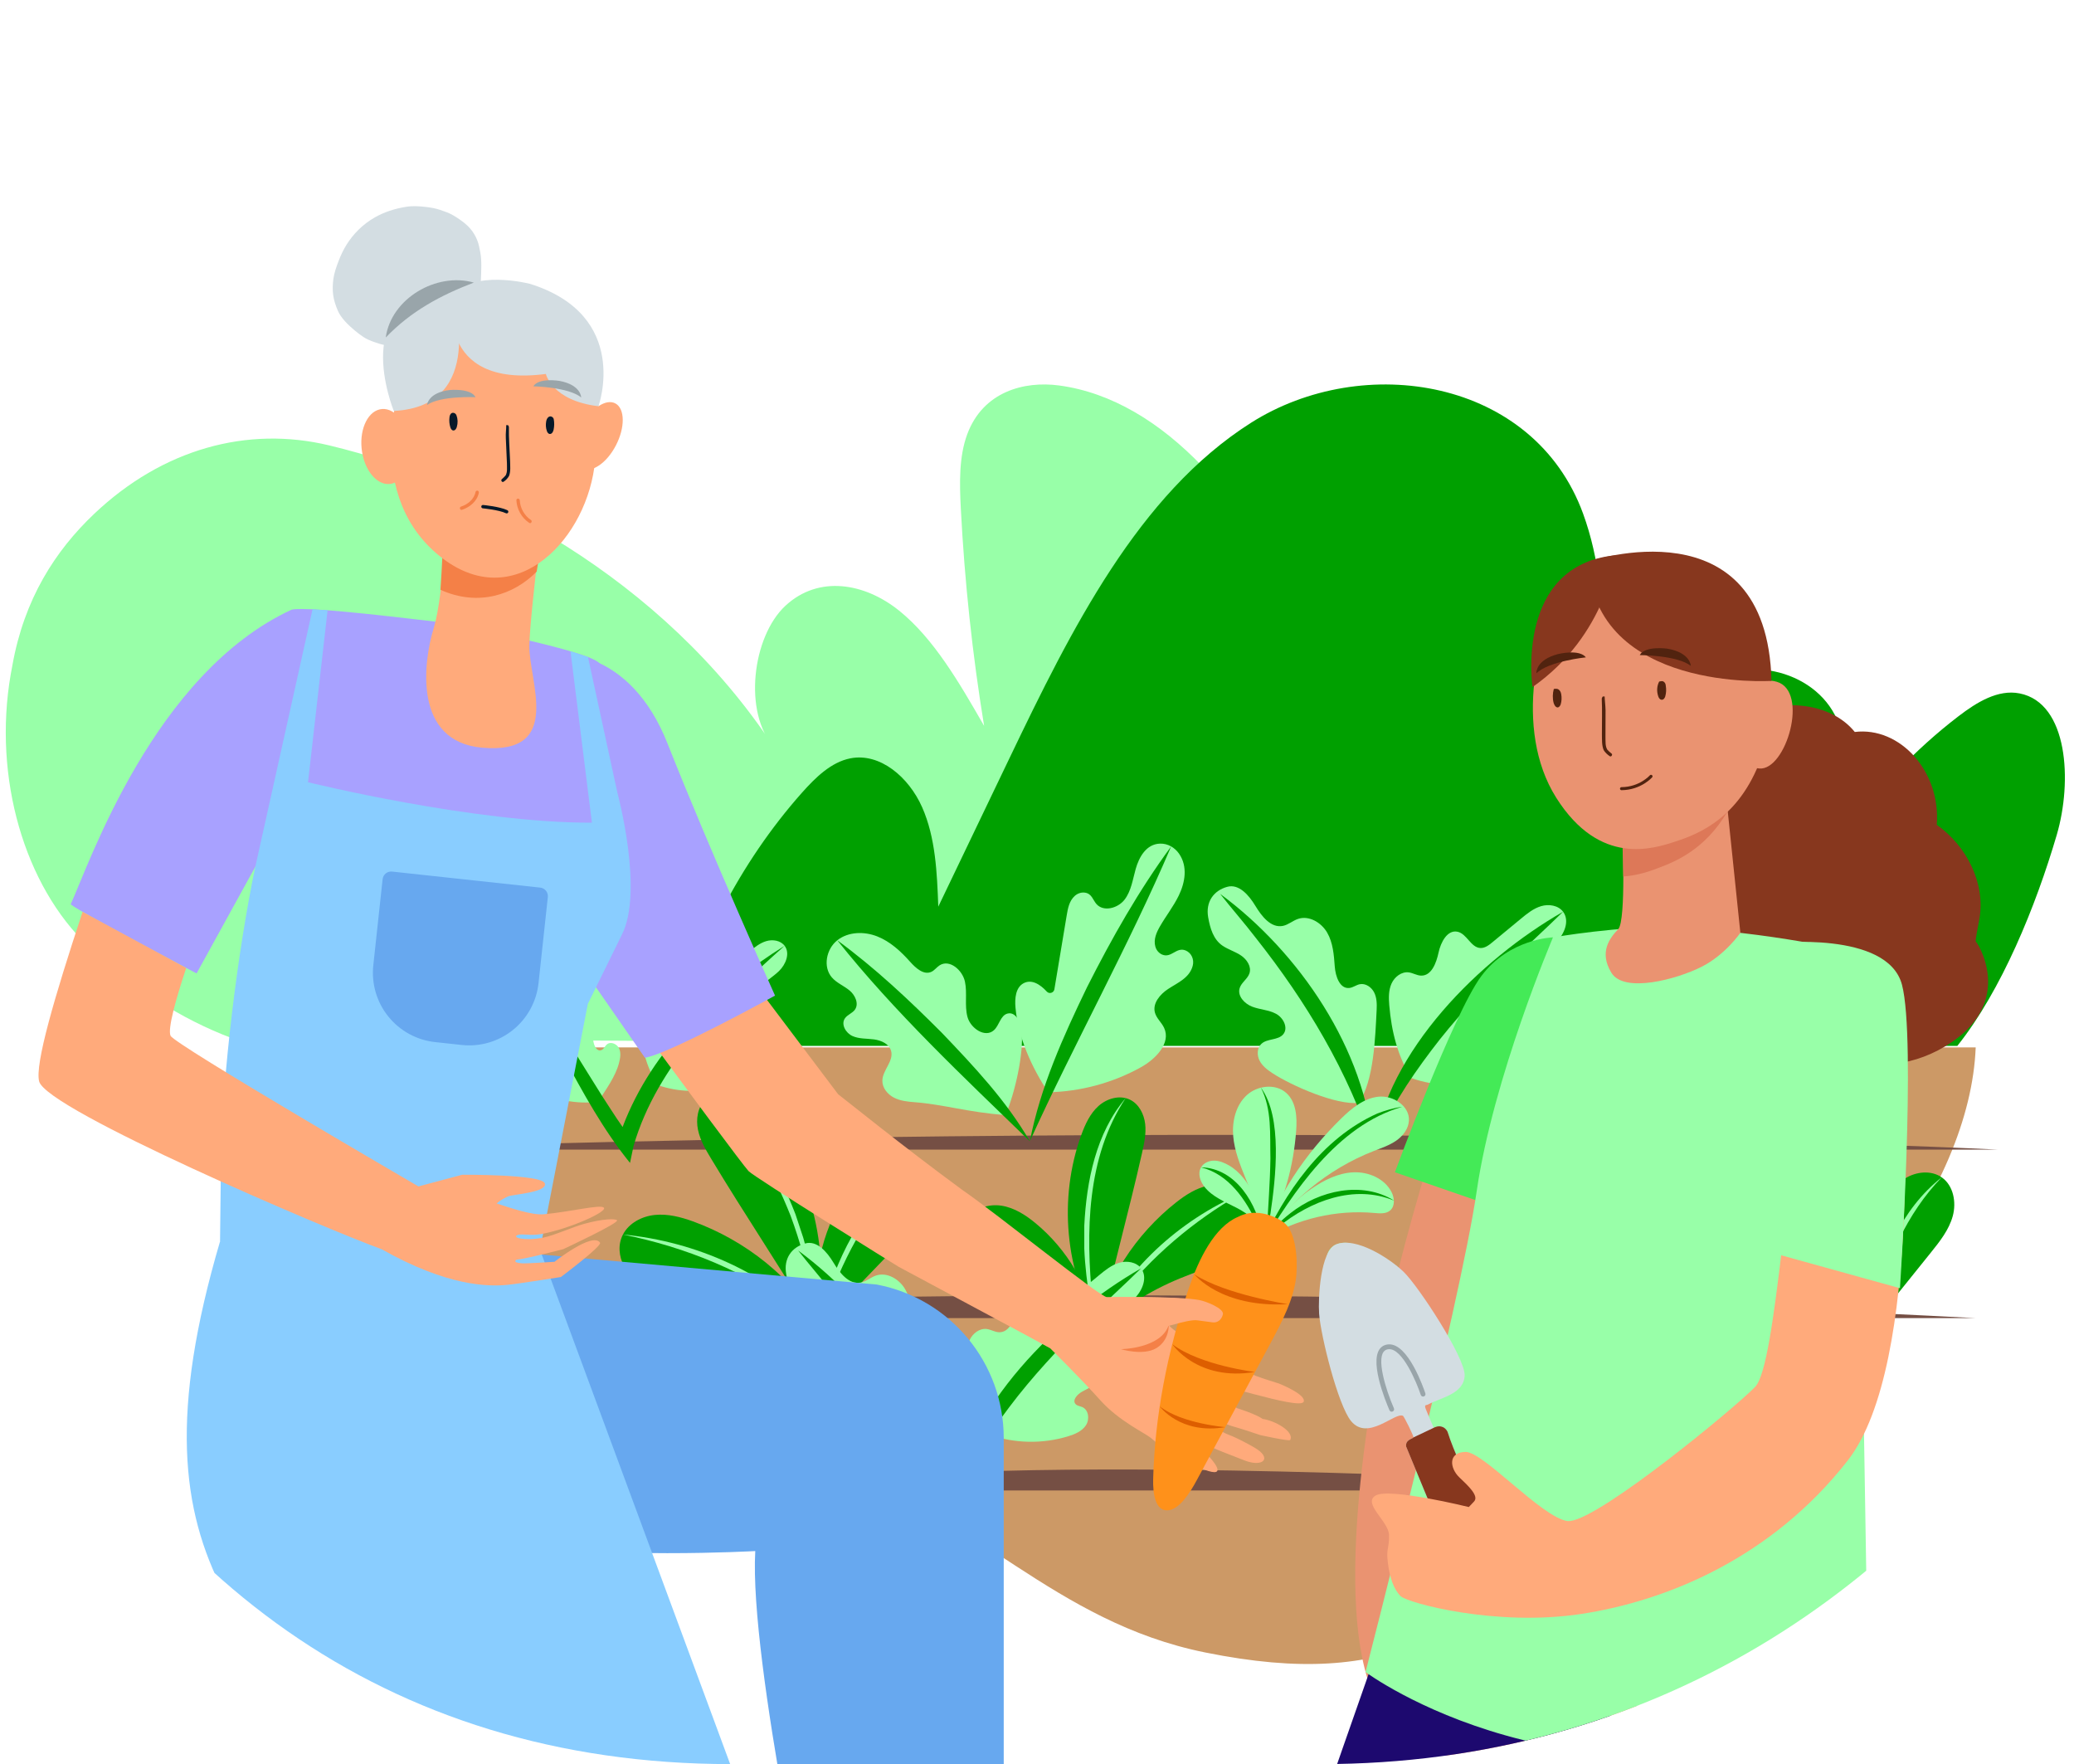
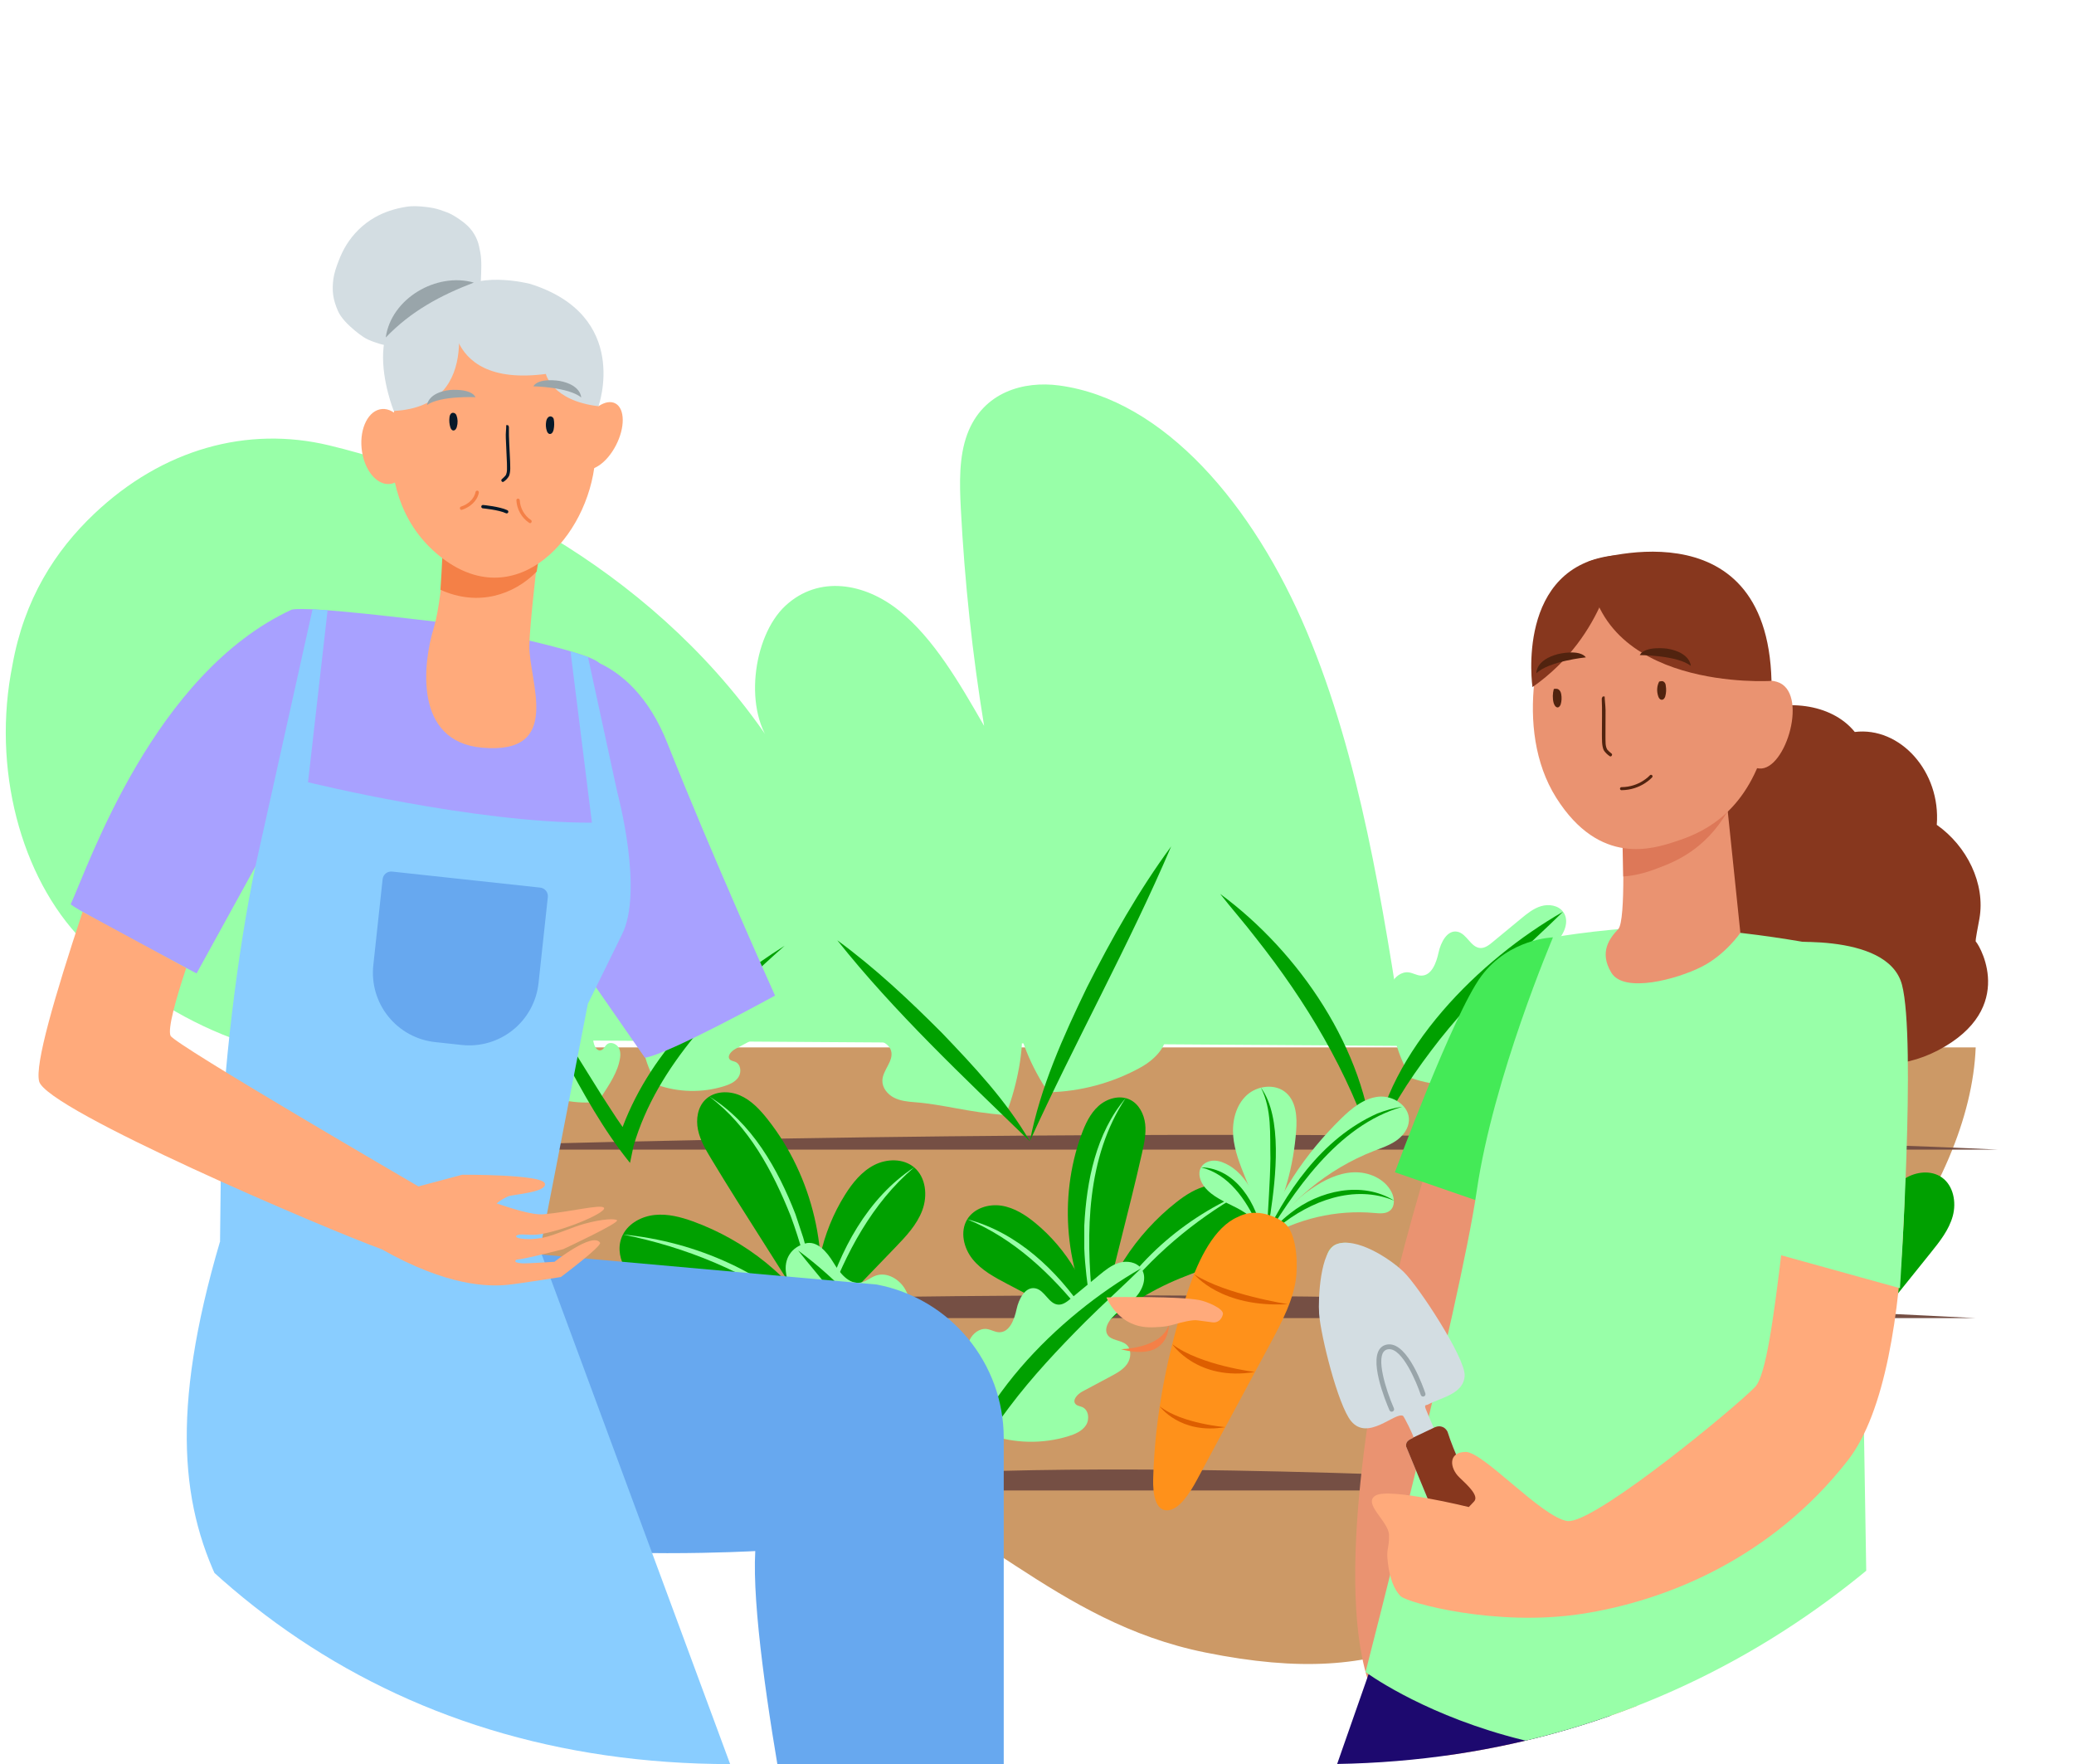
<svg xmlns="http://www.w3.org/2000/svg" id="Layer_2" viewBox="0 0 390.113 331.772">
  <defs>
    <style>.cls-1,.cls-2,.cls-3{fill:none;}.cls-4{fill:#98ffa8;}.cls-5{fill:#dd5e00;}.cls-6{fill:#ff911a;}.cls-7{fill:#061828;}.cls-8{fill:#51230f;}.cls-9{fill:#a8a1ff;}.cls-2{stroke:#51230f;stroke-linecap:round;stroke-width:.571px;}.cls-2,.cls-3{stroke-miterlimit:10;}.cls-10{fill:#67a8ef;}.cls-11{fill:#754f44;}.cls-12{fill:#89cdff;}.cls-13{fill:#dd7858;}.cls-14{fill:#99a5aa;}.cls-15{fill:#c96;}.cls-16{fill:#87371e;}.cls-17{fill:#ffaa7b;}.cls-18{fill:#00a000;}.cls-19{fill:#1d096f;}.cls-20{fill:#d3dde2;}.cls-21{fill:#ea9371;}.cls-22{fill:#44ea57;}.cls-23{fill:#f48047;}.cls-24{clip-path:url(#clippath);}.cls-3{stroke:#00a000;}</style>
    <clipPath id="clippath">
      <path class="cls-1" d="M389.793,0s-1.483,205.171.32,250.05c-30.533,49.7-80.05,81.721-141.565,81.721h-111.064c-65.401,0-111.372-36.195-136.81-91.348-1.518-41.105.003-240.423.003-240.423" />
    </clipPath>
  </defs>
  <g id="Layer_2-2">
    <path class="cls-15" d="M371.623,196.982c-1.038,26.257-25.21,59.38-69.043,89.905-27.747,19.323-39.769,31.184-75.887,23.889-28.419-5.74-43.398-26.094-69.973-34.955-26.352-9.214-59.356-8.289-82.552-26.616-14.399-11.376-23.475-30.036-25.731-52.223h323.186Z" />
    <path class="cls-4" d="M43.657,195.257c73.512.481,147.024.963,220.535,1.444-4.134-26.836-8.407-54.184-18.389-77.914-9.982-23.73-26.817-43.667-46.617-46.296-6.529-.867-14.273,1.135-17.257,9.191-1.567,4.23-1.447,9.23-1.202,13.967.712,13.748,2.178,27.421,4.381,40.865-4.668-8.132-9.494-16.455-15.992-21.677-6.498-5.222-15.145-6.709-21.382-.913-6.237,5.796-7.98,20.085-2.138,26.617-20.997-31.954-55.312-49.96-83.693-56.783-15.373-3.696-31.299.669-44.162,12.854-7.365,6.976-13.197,16.06-15.416,28.544-.108.547-.209,1.096-.304,1.647-3.375,19.503,2.612,39.835,14.604,51.168,8.232,7.779,17.4,13.676,27.03,17.289" />
-     <path class="cls-18" d="M368.168,196.701c8.35-10.477,14.762-26.279,18.703-39.69,2.942-10.013,2.162-24.798-6.984-26.602-4.079-.805-8.069,1.664-11.503,4.293-8.231,6.301-15.588,14.075-21.717,22.949-.379-9.064.816-12.254-.008-18.344-1.541-11.387-14.887-16.249-24.238-11.82-9.351,4.429-15.39,14.66-20.873,24.348-1.058-19.036,2.491-38.078-3.777-55.247-9.284-25.429-41.358-30.481-62.494-17.056-21.137,13.424-33.782,38.84-45.375,63.012-4.471,9.323-8.942,18.645-13.413,27.968-.232-6.383-.512-12.989-3.036-18.696-2.524-5.707-7.949-10.279-13.485-9.2-3.607.703-6.56,3.58-9.159,6.51-11.617,13.097-20.183,29.664-24.601,47.577h241.96" />
    <path class="cls-11" d="M63.307,216.202h312.411s-120.974-6.229-312.411,0Z" />
-     <path class="cls-4" d="M230.832,166.784c-2.568.714-4.082,2.847-3.58,5.723.359,2.055.976,4.178,2.703,5.347,1.094.74,2.402,1.114,3.495,1.856,1.093.742,1.98,2.083,1.569,3.338-.349,1.066-1.513,1.712-1.844,2.784-.46,1.488.924,2.951,2.381,3.501,1.457.55,3.093.595,4.466,1.331,1.373.736,2.345,2.649,1.35,3.848-.968,1.166-2.98.765-4.098,1.788-.841.77-.873,2.148-.355,3.164.518,1.016,1.465,1.738,2.419,2.362,3.591,2.347,11.983,6.054,16.249,5.587,2.862-4.152,3.094-12.436,3.355-17.472.058-1.118.037-2.286-.465-3.287-.502-1.001-1.612-1.776-2.709-1.555-.679.137-1.259.624-1.947.704-1.82.212-2.625-2.206-2.757-4.033-.158-2.191-.328-4.47-1.427-6.373-1.098-1.903-3.427-3.291-5.504-2.576-.983.339-1.801,1.098-2.82,1.307-2.247.46-4.009-1.822-5.194-3.785-1.185-1.963-3.083-4.188-5.288-3.558Z" />
    <path class="cls-4" d="M265.399,202.734c4.774,1.684,10.09,1.792,14.928.302,1.269-.391,2.585-.951,3.311-2.062.726-1.112.521-2.901-.7-3.423-.416-.178-.92-.207-1.232-.534-.726-.761.335-1.897,1.263-2.393,1.778-.949,3.556-1.897,5.334-2.846,1.159-.618,2.364-1.277,3.104-2.362.74-1.086.835-2.733-.151-3.601-1.057-.931-2.979-.726-3.631-1.975-.405-.776-.068-1.738.426-2.46,1.197-1.749,3.184-2.766,4.702-4.244,1.518-1.478,2.533-3.979,1.256-5.67-.909-1.203-2.673-1.477-4.119-1.05-1.446.426-2.652,1.41-3.815,2.37-1.786,1.474-3.572,2.948-5.358,4.423-.661.546-1.408,1.122-2.264,1.082-1.802-.084-2.534-2.689-4.299-3.06-1.935-.407-3.157,2-3.571,3.934-.414,1.933-1.32,4.383-3.296,4.318-.795-.026-1.51-.502-2.298-.607-1.368-.181-2.677.838-3.245,2.096-.568,1.258-.547,2.697-.43,4.072.423,4.963,1.545,9.407,4.085,13.691" />
    <path class="cls-18" d="M258.327,216.139c-4.696-14.585-12.65-27.79-22.106-39.74-2.097-2.744-4.585-5.562-6.716-8.29,14.85,10.939,27.417,29.312,28.822,48.03h0Z" />
    <path class="cls-18" d="M258.327,216.139c2.649-18.563,19.994-35.69,35.682-44.673-2.991,2.955-7.481,7.04-10.495,10.051-5.015,5.037-10.036,10.376-14.312,16.07-4.307,5.711-8.322,11.824-10.876,18.552h0Z" />
    <path class="cls-11" d="M371.623,247.895H57.332s132.567-9.614,314.291,0Z" />
    <path class="cls-11" d="M324.971,280.31h-177.634s22.949-8.882,177.634,0Z" />
    <path class="cls-4" d="M197.155,205.421c-3.118-4.715-5.652-10.316-6.148-15.948-.149-1.691.02-3.746,1.514-4.552,1.518-.819,3.129.198,4.379,1.565.464.508,1.313.245,1.426-.434l2.313-13.875c.221-1.326.474-2.726,1.499-3.665.53-.486,1.25-.741,1.961-.63,1.267.197,1.462,1.36,2.125,2.125,1.344,1.55,4.062.809,5.31-.82,1.247-1.629,1.525-3.77,2.081-5.745.639-2.27,1.997-4.695,4.572-4.782,1.443-.049,2.782.719,3.6,1.909,1.66,2.412,1.126,5.416-.078,7.884-.984,2.018-2.388,3.799-3.51,5.743-.667,1.157-1.252,2.464-.889,3.803.182.672.641,1.251,1.281,1.524,1.739.741,2.673-1.488,4.419-.77,1.114.458,1.645,1.713,1.337,2.877-.607,2.294-2.816,3.177-4.628,4.367-1.521.999-2.964,2.697-2.48,4.451.298,1.08,1.256,1.849,1.728,2.866,1.325,2.852-1.568,5.842-4.314,7.374-5.33,2.972-11.395,4.613-17.496,4.733" />
    <path class="cls-18" d="M193.713,214.633c1.97-10.168,6.268-19.688,10.747-28.956,4.65-9.196,9.719-18.177,15.835-26.499-7.93,18.597-18.234,37.033-26.583,55.456h0Z" />
    <path class="cls-4" d="M189.144,209.701c1.718-4.048,3.464-11.499,3.022-15.874-.159-1.574-1.109-3.595-2.643-3.212-1.35.336-1.543,2.221-2.583,3.145-1.662,1.475-4.384-.366-4.962-2.512-.578-2.145-.011-4.457-.475-6.63-.463-2.173-2.886-4.267-4.761-3.074-.552.351-.944.932-1.534,1.215-1.44.688-2.959-.693-4.021-1.884-1.751-1.963-3.745-3.811-6.194-4.773-2.449-.963-5.437-.893-7.503.736-2.066,1.629-2.741,4.997-1.018,6.986.906,1.046,2.267,1.572,3.331,2.457s1.81,2.515.986,3.628c-.493.666-1.405.93-1.869,1.616-.77,1.138.173,2.759,1.427,3.32,1.254.561,2.691.451,4.052.633,1.362.183,2.857.851,3.218,2.176.518,1.902-1.592,3.588-1.646,5.559-.037,1.357.952,2.578,2.156,3.205,1.204.627,2.594.773,3.948.875,5.385.405,10.125,1.924,17.068,2.41" />
    <path class="cls-18" d="M157.49,176.836c7.097,5.198,13.472,11.194,19.666,17.4,6.05,6.327,12.135,12.781,16.557,20.408-12.371-11.986-25.51-24.323-36.223-37.809h0Z" />
    <path class="cls-18" d="M153.451,249.424c2.881-13.455-.536-28.123-9.066-38.919-1.435-1.816-3.073-3.576-5.196-4.499-2.123-.923-4.837-.821-6.5.79-1.466,1.42-1.815,3.698-1.398,5.696s1.487,3.789,2.54,5.537c6.231,10.349,13.389,21.045,19.62,31.395Z" />
    <path class="cls-4" d="M133.417,206.227c7.998,4.897,12.893,13.596,16.207,22.13.317.973,1.156,3.473,1.463,4.414.996,3.465,1.702,7.027,2.313,10.573.22,2.05.469,4.093.656,6.139-.412-2.018-.757-4.04-1.139-6.054-1.081-4.952-2.423-9.975-4.189-14.737-3.368-8.435-7.896-16.929-15.312-22.465h0Z" />
    <path class="cls-18" d="M153.736,248.598c-1.088-8.239.783-16.837,5.197-23.878,1.41-2.25,3.146-4.407,5.51-5.617,2.364-1.21,5.47-1.267,7.503.441,2.239,1.881,2.556,5.343,1.533,8.083-1.022,2.74-3.105,4.927-5.134,7.033-4.763,4.941-9.525,9.882-14.288,14.823l-.321-.885Z" />
    <path class="cls-4" d="M171.946,219.544c-7.891,6.692-12.898,16.15-16.388,25.744-.506,1.387-.921,2.805-1.432,4.201.291-1.452.614-2.902.964-4.347,2.787-9.898,8.073-19.831,16.856-25.598h0Z" />
    <path class="cls-18" d="M154.077,249.629c-6.161-2.782-12.818-4.461-19.561-4.934-4.273-.299-8.744-.157-12.596-2.032-3.851-1.875-6.722-6.694-4.742-10.492,1.127-2.161,3.553-3.425,5.977-3.677,2.424-.252,4.856.372,7.149,1.199,9.698,3.497,19.212,10.691,23.773,19.936Z" />
    <path class="cls-4" d="M117.178,232.171c13.748,1.318,27.387,7.332,36.899,17.458-1.341-1.046-2.641-2.269-4.042-3.236-9.612-7.233-21.104-11.852-32.857-14.223h0Z" />
    <path class="cls-18" d="M206.743,250.05c-6.412-10.917-7.674-24.717-3.348-36.616.728-2.002,1.648-4.013,3.235-5.434,1.587-1.421,3.987-2.117,5.905-1.191,1.691.816,2.656,2.705,2.87,4.57s-.202,3.739-.615,5.571c-2.446,10.843-5.601,22.257-8.047,33.099Z" />
    <path class="cls-4" d="M211.735,206.523c-7.381,11.115-7.524,25.292-6.242,38.134.243,1.87.523,3.736.739,5.62-.438-1.839-.816-3.695-1.224-5.549-.5-3.273-.923-6.589-1.057-9.906-.006-.899.001-3.349-.002-4.281.421-8.415,2.19-17.445,7.787-24.018h0Z" />
    <path class="cls-18" d="M206.255,249.411c-1.435-7.51-5.558-14.478-11.452-19.35-1.883-1.557-4.023-2.938-6.438-3.311-2.415-.372-5.144.477-6.425,2.557-1.411,2.291-.685,5.406,1.001,7.503,1.686,2.097,4.138,3.405,6.52,4.656,5.59,2.937,11.18,5.873,16.77,8.81l.024-.866Z" />
    <path class="cls-4" d="M181.94,229.307c9.361,2.447,16.871,9.607,22.148,17.465.719,1.165,1.418,2.341,2.085,3.529-.859-1.067-1.634-2.183-2.483-3.243-5.847-7.347-12.945-14.147-21.75-17.751h0Z" />
    <path class="cls-18" d="M206.255,250.41c4.575-4.214,9.903-7.607,15.656-9.972,3.645-1.498,7.592-2.669,10.412-5.421,2.821-2.752,3.933-7.792,1.104-10.537-1.61-1.562-4.095-1.962-6.285-1.481-2.19.482-4.134,1.731-5.897,3.117-7.457,5.862-13.685,14.899-14.991,24.294Z" />
    <path class="cls-4" d="M233.428,224.48c-8.904,5.102-16.932,11.862-23.196,20.004-1.37,1.86-2.751,3.977-3.976,5.926,5.327-11.626,15.521-20.849,27.173-25.93h0Z" />
    <path class="cls-4" d="M123.638,204.045c3.996,1.41,8.445,1.5,12.495.253,1.062-.327,2.164-.796,2.771-1.726.608-.93.436-2.429-.586-2.865-.348-.149-.77-.173-1.032-.447-.608-.637.28-1.588,1.057-2.003,1.488-.794,2.977-1.588,4.465-2.382.97-.518,1.979-1.069,2.598-1.977.619-.909.699-2.287-.126-3.014-.885-.779-2.493-.608-3.039-1.653-.339-.649-.057-1.455.357-2.059,1.002-1.464,2.665-2.315,3.936-3.552,1.271-1.237,2.12-3.331,1.051-4.746-.761-1.007-2.237-1.236-3.448-.879s-2.22,1.18-3.193,1.983c-1.495,1.234-2.99,2.468-4.485,3.702-.553.457-1.179.939-1.895.905-1.508-.071-2.121-2.25-3.598-2.562-1.619-.341-2.642,1.674-2.989,3.293s-1.105,3.668-2.759,3.614c-.665-.022-1.264-.421-1.923-.508-1.145-.151-2.241.702-2.716,1.755s-.458,2.257-.36,3.408c.354,4.154,1.293,7.874,3.42,11.46" />
    <path class="cls-4" d="M112.517,207.177c1.43-2.249,3.252-4.686,3.918-7.268.231-.896.406-1.878.024-2.72-.382-.842-1.548-1.372-2.272-.795-.434.346-.638,1.005-1.177,1.137-.759.186-1.224-.799-1.374-1.566-.386-1.965-.772-3.93-1.157-5.894-.175-.891-.365-1.817-.916-2.539s-1.578-1.168-2.394-.769c-.862.421-1.355,1.661-2.311,1.572-.616-.058-1.011-.671-1.265-1.235-1.021-2.265-1.407-4.94-3.206-6.653-.948-.903-2.65-1.352-3.471-.332-.455.565-.451,1.362-.383,2.084.182,1.934.668,3.839,1.436,5.624.521,1.211,1.141,2.715.299,3.73-1.033,1.245-3.595.748-4.074,2.294-.261.842.386,1.709,1.132,2.178.746.469,1.628.721,2.299,1.292s1.045,1.668.456,2.324c-.297.33-.755.458-1.112.722-1.034.765-.871,2.468-.01,3.424.861.955,2.164,1.354,3.399,1.711,3.963,1.146,8.08,2.304,12.159,1.683Z" />
    <path class="cls-18" d="M96.916,180.113c5.383,8.235,11.035,17.572,16.299,25.945,1.84,2.823,3.654,5.746,5.645,8.274l-2.595.683c.235-1.196.541-2.144.887-3.17,5.53-14.562,17.471-25.858,30.432-33.972-11.617,10.329-23.969,22.347-28.413,37.642,0,0-.669,3.191-.669,3.191-5.055-6.254-8.84-13.194-12.598-20.189-3.204-6.032-6.241-12.147-8.989-18.403h0Z" />
    <path class="cls-18" d="M350.114,247.88c-8.371-12.181-10.984-28.146-6.934-42.361.682-2.392,1.587-4.81,3.317-6.596,1.73-1.786,4.467-2.795,6.778-1.877,2.037.81,3.317,2.929,3.72,5.084.403,2.155.074,4.371-.255,6.539-1.949,12.829-4.678,26.381-6.627,39.21Z" />
-     <path class="cls-18" d="M351.379,250.336c-4.649-4.281-10.062-7.729-15.907-10.132-3.704-1.522-7.713-2.712-10.58-5.508-2.866-2.796-3.996-7.918-1.122-10.706,1.635-1.587,4.16-1.994,6.386-1.505,2.225.489,4.2,1.759,5.992,3.167,7.577,5.956,13.904,15.138,15.232,24.684Z" />
    <path class="cls-18" d="M350.948,249.552c-1.678-7.46-.673-15.494,2.79-22.311,1.107-2.178,2.519-4.298,4.585-5.602,2.066-1.304,4.908-1.613,6.912-.216,2.208,1.538,2.783,4.685,2.073,7.28-.711,2.595-2.438,4.772-4.124,6.869-3.956,4.921-7.912,9.843-11.869,14.764l-.367-.784Z" />
    <path class="cls-4" d="M352.32,196.78c-6.328,14.713-5.18,31.463-2.364,46.872.454,2.228.98,4.443,1.423,6.684-.662-2.18-1.284-4.377-1.902-6.577-3.547-15.149-4.678-32.841,2.843-46.979h0Z" />
-     <path class="cls-4" d="M365.235,221.422c-6.639,6.816-10.438,15.88-12.872,24.949-.356,1.311-.622,2.644-.985,3.964.138-1.356.31-2.713.505-4.068,1.707-9.309,5.742-18.871,13.351-24.846h0Z" />
    <path class="cls-4" d="M323.77,223.99c11.833,5.172,22.187,14.539,27.609,26.346-.889-1.319-1.686-2.785-2.649-4.052-6.421-9.229-15.251-16.7-24.96-22.294h0Z" />
    <path class="cls-18" d="M298.554,246.589c2.285-14.602-2.257-30.129-12.052-41.198-1.648-1.862-3.51-3.652-5.842-4.515-2.332-.863-5.236-.591-6.923,1.236-1.487,1.611-1.726,4.075-1.158,6.193.567,2.117,1.822,3.974,3.055,5.786,7.301,10.727,15.618,21.77,22.92,32.497Z" />
    <path class="cls-18" d="M298.475,249.35c2.342-5.87,5.734-11.318,9.967-16.011,2.682-2.973,5.784-5.779,7.161-9.539,1.376-3.76.183-8.867-3.614-10.14-2.16-.724-4.613,0-6.409,1.402-1.795,1.403-3.028,3.401-4.035,5.445-4.26,8.645-5.998,19.66-3.07,28.842Z" />
    <path class="cls-18" d="M298.524,248.457c-1.71-7.453-6.088-14.264-12.157-18.915-1.939-1.486-4.129-2.788-6.556-3.071-2.427-.283-5.123.666-6.327,2.792-1.326,2.341-.485,5.428,1.277,7.461,1.762,2.033,4.261,3.25,6.687,4.413,5.694,2.729,11.389,5.457,17.083,8.186l-.008-.866Z" />
    <path class="cls-4" d="M274.484,201.459c12.861,9.455,19.538,25.986,22.864,41.138.393,2.251.782,4.501,1.127,6.753-.568-2.212-1.051-4.437-1.605-6.642-4.118-15.111-10.323-30.715-22.386-41.249h0Z" />
    <path class="cls-4" d="M273.485,229.263c9.445,2.101,17.213,8.979,22.776,16.637.762,1.138,1.503,2.287,2.213,3.45-.897-1.035-1.714-2.121-2.601-3.15-6.113-7.127-13.457-13.66-22.389-16.938h0Z" />
    <path class="cls-4" d="M311.988,213.661c-6.338,9.24-11.074,19.794-12.876,30.891-.321,1.559-.406,3.223-.638,4.799-.212-12.991,5.077-25.911,13.514-35.69h0Z" />
    <path class="cls-4" d="M313.322,230.271c2.568.714,4.082,2.847,3.58,5.723-.359,2.055-.976,4.178-2.703,5.347-1.094.74-2.402,1.114-3.495,1.856-1.093.742-1.98,2.083-1.569,3.338.349,1.066,1.513,1.712,1.844,2.784.46,1.488-.924,2.951-2.381,3.501-1.457.55-3.093.595-4.466,1.331-1.373.736-2.345,2.649-1.35,3.848.968,1.166,2.98.765,4.098,1.788.841.77.873,2.148.355,3.164-.518,1.016-1.465,1.738-2.419,2.362-3.591,2.347-11.983,6.054-16.249,5.587-2.862-4.152-3.094-12.436-3.355-17.472-.058-1.118-.037-2.286.465-3.287.502-1.001,1.612-1.776,2.709-1.555.679.137,1.259.624,1.947.704,1.82.212,2.625-2.206,2.757-4.033.158-2.191.328-4.47,1.427-6.373,1.098-1.903,3.427-3.291,5.504-2.576.983.339,1.801,1.098,2.82,1.307,2.247.46,4.009-1.822,5.194-3.785,1.185-1.963,3.083-4.188,5.288-3.558Z" />
    <path class="cls-4" d="M278.754,266.222c-4.774,1.684-10.09,1.792-14.928.302-1.269-.391-2.585-.951-3.311-2.062-.726-1.112-.521-2.901.7-3.423.416-.178.92-.207,1.232-.534.726-.761-.335-1.897-1.263-2.393-1.778-.949-3.556-1.897-5.334-2.846-1.159-.618-2.364-1.277-3.104-2.362s-.835-2.733.151-3.601c1.057-.931,2.979-.726,3.631-1.975.405-.776.068-1.738-.426-2.46-1.197-1.749-3.184-2.766-4.702-4.244s-2.533-3.979-1.256-5.67c.909-1.203,2.673-1.477,4.119-1.05,1.446.426,2.652,1.41,3.815,2.37,1.786,1.474,3.572,2.948,5.358,4.423.661.546,1.408,1.122,2.264,1.082,1.802-.084,2.534-2.689,4.299-3.06,1.935-.407,3.157,2,3.571,3.934.414,1.933,1.32,4.383,3.296,4.318.795-.026,1.51-.502,2.298-.607,1.368-.181,2.677.838,3.245,2.096.568,1.258.547,2.697.43,4.072-.423,4.963-1.545,9.407-4.085,13.691" />
    <path class="cls-18" d="M285.826,279.626c1.406-18.717,13.969-37.088,28.822-48.03-2.127,2.724-4.618,5.546-6.715,8.291-9.457,11.95-17.41,25.155-22.106,39.74h0Z" />
    <path class="cls-18" d="M285.826,279.626c-2.553-6.728-6.569-12.842-10.876-18.552-4.276-5.693-9.296-11.032-14.312-16.07-3.017-3.014-7.484-7.077-10.495-10.051,15.678,8.975,33.036,26.109,35.682,44.673h0Z" />
    <path class="cls-4" d="M151.457,233.855c-2.568.714-4.082,2.847-3.58,5.723.359,2.055.976,4.178,2.703,5.347,1.094.74,2.402,1.114,3.495,1.856s1.98,2.083,1.569,3.338c-.349,1.066-1.513,1.712-1.844,2.784-.46,1.488.924,2.951,2.381,3.501s3.093.595,4.466,1.331c1.373.736,2.345,2.649,1.35,3.848-.968,1.166-2.98.765-4.098,1.788-.841.77-.873,2.148-.355,3.164.518,1.016,1.465,1.738,2.419,2.362,3.591,2.347,11.983,6.054,16.249,5.587,2.862-4.152,3.094-12.436,3.355-17.472.058-1.118.037-2.286-.465-3.287s-1.612-1.776-2.709-1.555c-.679.137-1.259.624-1.947.704-1.82.212-2.625-2.206-2.757-4.033-.158-2.191-.328-4.47-1.427-6.373-1.098-1.903-3.427-3.291-5.504-2.576-.983.339-1.801,1.098-2.82,1.307-2.247.46-4.009-1.822-5.194-3.785-1.185-1.963-3.083-4.188-5.288-3.558Z" />
    <path class="cls-4" d="M186.025,269.805c4.774,1.684,10.09,1.792,14.928.302,1.269-.391,2.585-.951,3.311-2.062.726-1.112.521-2.901-.7-3.423-.416-.178-.92-.207-1.232-.534-.726-.761.335-1.897,1.263-2.393,1.778-.949,3.556-1.897,5.334-2.846,1.159-.618,2.364-1.277,3.104-2.362.74-1.086.835-2.733-.151-3.601-1.057-.931-2.979-.726-3.631-1.975-.405-.776-.068-1.738.426-2.46,1.197-1.749,3.184-2.766,4.702-4.244,1.518-1.478,2.533-3.979,1.256-5.67-.909-1.203-2.673-1.477-4.119-1.05-1.446.426-2.652,1.41-3.815,2.37-1.786,1.474-3.572,2.948-5.358,4.423-.661.546-1.408,1.122-2.264,1.082-1.802-.084-2.534-2.689-4.299-3.06-1.935-.407-3.157,2-3.571,3.934s-1.32,4.383-3.296,4.318c-.795-.026-1.51-.502-2.298-.607-1.368-.181-2.677.838-3.245,2.096-.568,1.258-.547,2.697-.43,4.072.423,4.963,1.545,9.407,4.085,13.691" />
    <path class="cls-18" d="M178.952,283.21c-4.696-14.584-12.65-27.79-22.106-39.74-2.097-2.744-4.585-5.563-6.716-8.29,14.85,10.939,27.416,29.312,28.822,48.03h0Z" />
    <path class="cls-18" d="M178.952,283.21c2.649-18.563,19.994-35.69,35.682-44.673-2.991,2.955-7.481,7.04-10.495,10.051-5.015,5.037-10.036,10.376-14.312,16.07-4.307,5.712-8.322,11.824-10.876,18.552h0Z" />
    <path class="cls-4" d="M313.236,275.238c3.118-4.715,5.652-10.316,6.148-15.948.149-1.691-.02-3.746-1.514-4.552-1.518-.819-3.129.198-4.379,1.565-.464.508-1.313.245-1.426-.434l-2.313-13.875c-.221-1.326-.474-2.726-1.499-3.665-.53-.486-1.25-.741-1.961-.63-1.267.197-1.462,1.36-2.125,2.125-1.344,1.55-4.062.809-5.31-.82-1.247-1.629-1.525-3.77-2.081-5.745-.639-2.27-1.997-4.695-4.572-4.782-1.443-.049-2.782.719-3.6,1.909-1.66,2.412-1.126,5.416.078,7.884.984,2.018,2.388,3.799,3.51,5.743.667,1.157,1.252,2.464.889,3.803-.182.672-.641,1.251-1.281,1.524-1.739.741-2.673-1.488-4.419-.77-1.114.458-1.645,1.713-1.337,2.877.607,2.294,2.816,3.177,4.628,4.367,1.521.999,2.964,2.697,2.48,4.451-.298,1.08-1.256,1.849-1.728,2.866-1.325,2.852,1.568,5.842,4.314,7.374,5.33,2.972,11.395,4.613,17.496,4.733" />
    <path class="cls-18" d="M316.679,284.451c-8.351-18.427-18.65-36.854-26.583-55.456,6.116,8.322,11.186,17.303,15.835,26.499,4.479,9.269,8.777,18.789,10.747,28.957h0Z" />
    <path class="cls-4" d="M321.248,279.519c-1.718-4.048-3.464-11.499-3.022-15.874.159-1.574,1.109-3.595,2.643-3.212,1.35.336,1.543,2.221,2.583,3.145,1.662,1.475,4.384-.366,4.962-2.512.578-2.145.011-4.457.475-6.63s2.886-4.267,4.761-3.074c.552.351.944.932,1.534,1.215,1.44.688,2.959-.693,4.021-1.884,1.751-1.963,3.745-3.811,6.194-4.773s5.437-.893,7.503.736c2.066,1.629,2.741,4.997,1.018,6.986-.906,1.046-2.267,1.572-3.331,2.457s-1.81,2.515-.986,3.628c.493.666,1.405.93,1.869,1.616.77,1.138-.173,2.759-1.427,3.32s-2.691.451-4.052.633-2.857.851-3.218,2.176c-.518,1.902,1.592,3.588,1.646,5.559.037,1.357-.952,2.578-2.156,3.205s-2.594.773-3.948.875c-5.385.405-10.125,1.924-17.068,2.41" />
    <path class="cls-3" d="M352.902,246.654s-28.917,27.877-36.223,37.809" />
    <g class="cls-24">
-       <path class="cls-17" d="M240.581,260.203s-3.232-.997-4.281-1.411c-1.23-.486-4.804-2.228-4.804-2.228,0,0-12.164-6.649-11.603-7.51.561-.862,3.281-.886,4.175-.739.893.147,1.953.233,2.847.379.893.147,1.74-.397,1.997-1.498.259-1.101-3.179-2.461-4.46-2.694-3.994-.727-15.051-.515-16.223-.543-1.385-.033-20.374-15.457-27.297-20.224l.002-.003c-11.102-8.141-22.108-17.066-23.28-17.934l-35.521-47.109-22.264,6.295s38.689,52.834,40.925,55.255c1.063,1.152,28.249,18.026,28.257,18.016,13.906,7.464,26.179,14.005,28.501,15.33,0,0,5.888,5.828,9.418,9.76,3.531,3.933,8.353,6.134,9.514,7.086.171.141,3.99,3.637,9.918,5.915,5.11,1.963,1.14-2.273,1.14-2.273,0,0-8.83-5.363-8.296-5.996.411-.488,5.064,2.73,10.696,4.961,1.448.574,2.879,1.134,4.197,1.64,3.461,1.324,5.243-.453,1.836-2.425-1.203-.697-3.228-1.804-4.782-2.386-1.678-.629-3.022-1.756-4.354-2.504-2.644-1.484-4.59-2.532-4.471-2.61.155-.1-.166-.77,1.389-.209,1.87.674,5.534,2.998,8.359,3.773,1.601.439,4.894,1.565,4.894,1.565,0,0,5.532,1.233,5.679.933.793-1.619-2.923-3.648-5.175-3.956-1.337-.944-4.834-2.029-4.834-2.029,0,0-6.593-3.803-6.08-4.758.421-.784,17.932,5.236,18.612,3.555.555-1.372-4.632-3.424-4.632-3.424Z" />
      <path class="cls-23" d="M210.834,253.734s7.573-.075,9.007-4.561c0,0,.156,2.852-2.314,4.357-2.47,1.505-6.693.203-6.693.203Z" />
      <path class="cls-17" d="M219.785,249.094c.986-.292,3.281-.886,4.175-.739.893.147,1.953.233,2.847.379.893.147,1.74-.397,1.997-1.498.259-1.101-3.179-2.461-4.46-2.694-3.994-.727-15.051-.515-16.223-.543,0,0,2.935,7.682,11.663,5.096Z" />
      <path class="cls-9" d="M110.067,182.748l11.231,16.173c4.366-.604,24.484-11.681,24.484-11.681,0,0-12.13-26.955-20.216-47.396-3.434-8.68-8.558-13.477-13.916-15.607-.041-.016-1.583,58.51-1.583,58.51Z" />
      <path class="cls-9" d="M118.329,164.064c-.299-5.642-2.006-13.34-2.804-18.567-1.351-8.876-.644-16.75-2.674-20.619-1.098-2.082-20.038-5.816-22.307-6.541-.934-.306-4.767-.857-8.472-1.401l.01-.008c-2.196-.205-23.839-2.992-27.216-2.276-25.883,11.956-38.092,47.796-41.574,55.433h0c2.695,2.022,23.685,12.981,23.685,12.981l11.052-20.066c.171-.083,1.02-.693,1.116-.161.145.826-5.247,74.179-5.247,74.179,0,0,38.625,11.629,48.816,9.048,0,0,11.782-47.239,18.138-60.49,2.341-4.869,7.962-12.421,7.479-21.511Z" />
-       <path class="cls-17" d="M84.117,94.505s-.566,17.228-2.543,23.653c-1.976,6.424-3.852,21.304,9.115,22.459,15.403,1.372,8.72-12.612,8.879-19.284.159-6.672,3.46-31.873,3.46-31.873l-18.911,5.045Z" />
+       <path class="cls-17" d="M84.117,94.505s-.566,17.228-2.543,23.653c-1.976,6.424-3.852,21.304,9.115,22.459,15.403,1.372,8.72-12.612,8.879-19.284.159-6.672,3.46-31.873,3.46-31.873Z" />
      <path class="cls-23" d="M100.944,107.513c.952-5.477,1.24-9.613,1.24-9.613l-18.911,5.045s-.116,3.523-.426,7.977c7.129,3.218,13.791.942,18.097-3.409Z" />
      <path class="cls-17" d="M93.12,54.634s-7.73,1.099-13.326,8.263c-5.596,7.164-11.619,29.262,2.302,41.187,13.921,11.925,27.659-1.726,29.688-16.135,2.029-14.409,1.605-33.94-18.664-33.315Z" />
      <path class="cls-17" d="M115.848,83.77c-1.743,3.356-4.599,5.268-6.378,4.271-1.779-.997-1.809-4.527-.065-7.883,1.743-3.356,4.599-5.268,6.378-4.271,1.779.997,1.809,4.527.065,7.883Z" />
      <path class="cls-17" d="M77.003,82.928c.629,3.857-.852,7.452-3.308,8.031-2.456.579-4.957-2.079-5.586-5.936-.629-3.857.852-7.452,3.308-8.031,2.456-.579,4.957,2.08,5.586,5.936Z" />
      <path class="cls-12" d="M41.388,233.477l.173-15.172c.18-15.75,3.202-39.896,6.466-55.305l10.76-48.406,2.831.18-3.679,32.338s31.082,7.672,53.398,7.608l-4.027-32.234,3.29,1.086,5.522,25.479s5.034,18.564.832,26.776l-6.38,12.971-9.455,48.565s-34.854,12.101-59.732-3.887Z" />
      <path class="cls-20" d="M85.145,55.754s-3.348,17.318,17.528,14.575c0,0,1.159,5.046,9.895,6.069,0,0,6.163-17.051-12.888-23.019,0,0-10.906-2.815-14.535,2.375Z" />
      <path class="cls-20" d="M85.145,55.754s6.613,20.644-11.074,21.533c0,0-9.025-22.134,11.074-21.533Z" />
      <path class="cls-10" d="M71.822,235.674l24.388-.237,68.725,6.148c13.849,2.65,23.864,14.763,23.864,28.864v99.938s-15.381,5.324-34.904,1.183c0,0-13.015-59.159-11.832-79.865,0,0-28.94,1.621-45.669-1.677l-24.572-54.354Z" />
      <path class="cls-12" d="M101.558,235.015l40.713,110.088c3.003,6.399,5.483,12.948,5.316,21.355-.276,13.919-11.974,25.461-25.895,25.65l-11.561.381c-4.158.299-134.23-6.035-134.23-6.035l2.709-30.471c17.081-7.307,99.798-7.56,99.798-7.56-28.564-41.582-55.947-50.655-37.021-114.946l60.171,1.539" />
      <path class="cls-17" d="M98.178,237.589c.79.067,6.123-.287,6.123-.287,0,0,7.174-5.678,8.563-3.592.424.625-7.361,6.455-7.361,6.455,0,0-8.071,1.285-10.016,1.469-3.62.365-11.335.294-23.675-6.685-10.387-3.759-63.039-26.214-64.447-31.567-.834-3.165,2.846-15.78,8.168-31.895h0l19.494,10.557h0c-2.021,6.069-3.503,11.487-2.947,12.748.715,1.628,46.63,28.335,46.63,28.335l8.227-2.195s14.98-.104,15.542,1.619c.574,1.706-6.064,2.073-6.903,2.45-.47.209-1.403.674-2.162,1.326,2.571.852,6.649,2.224,8.82,2.042,4.977-.444,10.623-1.893,11.334-1.259.829.74-6.411,3.971-11.68,4.965-2.159.391-3.559-.111-4.483.186-1.253.429,1.14,1.183,4.735.505,2.054-.394,5.519-1.989,7.755-2.602,3.675-1.004,5.812-.971,6.164-.684.585.469-10.103,5.444-10.103,5.444,0,0-7.127,1.86-8.795,1.98,0,0-.953.542,1.017.685Z" />
      <path class="cls-14" d="M89.447,74.705s-6.587-.327-9.124,1.465c0,0,.166-2.345,4.296-2.821,0,0,3.938-.389,4.828,1.356Z" />
      <path class="cls-14" d="M100.317,72.653s6.594.127,9.002,2.09c0,0-.004-2.351-4.091-3.11,0,0-3.902-.659-4.91,1.02Z" />
      <path class="cls-7" d="M95.302,96.556c-.046,0-.092-.01-.136-.031-1.329-.634-4.323-.921-4.354-.924-.174-.016-.302-.171-.286-.345.016-.174.17-.302.345-.286.127.012,3.137.3,4.567.983.158.075.225.264.149.422-.054.114-.168.18-.286.18Z" />
      <path class="cls-7" d="M103.296,78.362c.369-.16.796.102.868.498.116.633.106,1.299-.032,1.954-.074.35-.286.78-.662.802-.313.018-.504-.271-.599-.538-.201-.564-.25-1.188-.14-1.804.057-.319.178-.667.472-.862.029-.02.061-.036.093-.05Z" />
      <path class="cls-7" d="M85.127,77.634c.315-.043.617.165.73.462.26.683.287,1.463.067,2.207-.082.278-.256.599-.558.649-.342.057-.558-.275-.652-.571-.192-.603-.249-1.255-.167-1.906.037-.289.128-.617.4-.782.054-.033.116-.051.179-.06Z" />
      <path class="cls-7" d="M95.551,79.961c.117.119.179.276.175.443-.043,1.833.144,4.27.222,6.307.009.922.135,1.899-.189,2.781-.239.453-.659.886-1.093,1.142-.311.084-.512-.367-.242-.546.226-.176.664-.628.702-.705.334-.651.221-1.349.227-2.266-.082-1.572-.139-3.145-.209-4.718-.051-.939.085-1.609.076-2.448l.331.009Z" />
      <path class="cls-20" d="M81.924,61.912c.314-.111.6-.336.845-.502.445-.3.857-.615,1.346-.882,1.116-.611,2.219-1.287,3.196-2.006,1.059-.779,1.936-1.734,2.385-2.821.247-.599.512-1.211.627-1.847.142-.784.143-1.614.179-2.419.041-.918.05-1.841-.01-2.772-.05-.779-.207-1.545-.379-2.332-.329-1.5-1.141-3.064-2.669-4.317-.669-.548-1.421-1.06-2.206-1.521-.753-.442-1.591-.73-2.445-1.017-.858-.288-1.719-.442-2.607-.548-1.26-.15-2.549-.227-3.721-.046-2.233.344-4.23,1.021-5.936,1.988-2.336,1.325-4.11,3.169-5.344,5.148-.608.975-1.089,1.996-1.49,3.046-.418,1.093-.843,2.258-.992,3.422-.125.972-.17,1.976-.037,2.982.131.988.463,1.995.887,2.979.574,1.332,1.895,2.654,3.222,3.744.508.417,1.027.821,1.596,1.196.629.415,1.321.695,2.068.955.655.228,1.3.447,1.987.559.665.109,1.384.17,2.038.169.458,0,.868-.063,1.3-.13.465-.072.941-.102,1.367-.235.531-.165,1.196-.271,1.636-.53.478-.281,1.009-.483,1.443-.811.192-.145.4-.276.593-.42.168-.125.258-.291.426-.413.219-.159.412-.532.697-.621" />
      <path class="cls-14" d="M72.557,63.476c1.019-7.361,9.569-12.323,16.567-10.331-6.297,2.415-11.827,5.385-16.567,10.331h0Z" />
      <path class="cls-4" d="M237.428,232.347c.211-4.672-2.198-10.832-6.251-13.165-.849-.488-1.783-.886-2.762-.902-.979-.016-2.009.413-2.503,1.259-.668,1.145-.171,2.643.654,3.681,1.517,1.907,3.911,2.831,6.074,3.954,2.163,1.123,4.362,2.774,4.787,5.173" />
      <path class="cls-18" d="M225.912,219.54c6.553.118,10.63,6.961,11.516,12.807-.344-.691-.623-1.395-.934-2.084-2.136-4.622-5.347-9.421-10.582-10.724h0Z" />
      <path class="cls-4" d="M237.867,232.93c2.347-3.57,5.285-6.946,8.807-9.364,2.354-1.617,5.018-2.955,7.871-3.088,2.852-.134,5.906,1.17,7.2,3.716.566,1.115.685,2.655-.271,3.462-.78.659-1.925.558-2.942.467-7.164-.644-14.521,1.068-20.665,4.808" />
      <path class="cls-18" d="M262.247,225.807c-7.525-3.142-15.802.064-21.769,4.932-.867.724-1.712,1.477-2.61,2.19,1.464-1.759,3.079-3.395,4.897-4.802,5.354-4.217,13.41-6.107,19.482-2.32h0Z" />
      <path class="cls-4" d="M238.305,231.569c3.273-5.717,5.006-12.353,5.501-18.922.189-2.514.033-5.362-1.825-7.066-2.04-1.871-5.519-1.455-7.533.443-2.014,1.898-2.717,4.872-2.485,7.63s1.28,5.372,2.315,7.939c1.342,3.325,2.684,6.65,4.026,9.976" />
      <path class="cls-18" d="M237.171,204.559c4.12,5.553,2.778,17.054,1.804,23.633-.225,1.127-.415,2.257-.67,3.377.214-4.57.591-9.112.657-13.677-.103-4.442.302-9.282-1.792-13.333h0Z" />
      <path class="cls-4" d="M237.123,234.15c2.912-9.106,8.368-17.158,15.161-23.804,1.966-1.924,4.249-3.793,6.984-4.091,2.734-.297,5.856,1.699,5.749,4.447-.06,1.552-1.108,2.923-2.383,3.811-1.275.888-2.772,1.384-4.22,1.948-8.748,3.407-16.339,9.713-21.292,17.688" />
      <path class="cls-18" d="M237.068,234.477c4.572-10.148,11.522-20.378,21.987-25.055,1.518-.587,3.083-1.055,4.686-1.261-12.257,3.537-20.42,15.915-26.672,26.317h0Z" />
      <path class="cls-6" d="M232.854,228.862c2.966-1.567,6.439-.517,8.596,1.027,2.157,1.545,2.674,6.354,2.396,9.847-.348,4.369-2.717,8.885-4.998,13.121-4.58,8.506-9.16,17.013-13.74,25.519-1.377,2.557-3.346,5.579-5.515,5.671-2.289.097-2.758-3.137-2.687-5.876.304-11.613,2.603-23.905,6.728-35.964,1.817-5.312,4.766-11.464,9.22-13.345" />
      <path class="cls-5" d="M242.236,245.27s-11.717-1.808-17.56-5.584c0,0,5.015,6.319,17.56,5.584Z" />
      <path class="cls-5" d="M236.022,258.024s-10.202-1.235-15.502-5.204c0,0,4.709,6.996,15.502,5.204Z" />
      <path class="cls-5" d="M230.479,268.399s-8.177-.653-12.342-3.913c0,0,3.873,5.368,12.342,3.913Z" />
      <path class="cls-17" d="M221.003,249.046c.986-.292,3.281-.886,4.175-.739.893.147,1.953.233,2.847.379.893.147,1.74-.397,1.997-1.498.259-1.101-3.179-2.461-4.46-2.694-3.994-.727-15.051-.515-16.223-.543,0,0,2.935,7.682,11.663,5.096Z" />
      <path class="cls-10" d="M89.473,165.618l-3.583-.388-12.139-1.314c-.888-.096-1.685.546-1.781,1.433l-1.752,16.191c-.374,3.457.64,6.92,2.82,9.629h0c2.18,2.709,5.346,4.441,8.803,4.815l.713.077,3.583.388.713.077c3.457.374,6.92-.64,9.629-2.82h0c2.709-2.18,4.441-5.346,4.815-8.803l1.752-16.191c.096-.888-.546-1.685-1.433-1.781l-12.139-1.314Z" />
      <path class="cls-16" d="M334.685,184.051c-7.698-3.591-12.069-11.579-10.201-19.281-3.825-2.784-6.576-7.067-7.305-11.506-1.456-8.827,2.593-20.186,11.847-19.018,6.409-2.809,15.345-2.139,19.853,3.413,8.484-1.041,16.212,7.413,15.421,17.467,5.682,4,9.167,11.05,8.028,17.617-.261,1.578-.804,3.974-.692,4.376-.064-.505,8.063,11.435-5.749,19.663-14.11,8.439-30.295.164-31.151-12.682h0l-.052-.049Z" />
      <path class="cls-21" d="M293.219,177.123s2.128,5.881-.696,23.086c-2.825,17.204-17.246,53.819-15.308,59.24,1.988,5.422-8.635,49.988-3.957,51.324,4.678,1.337,19.799-5.468,22.853-4.022,3.053,1.447,1.367,3.987-.883,4.791-2.25.803-4.908,1.697-4.435,3.027l.472,1.329s15.23,2.774,16.891,5.147c1.661,2.373-4.294,3.436-5.316,5.74s-.47,2.521-1.951,4.915c-1.43,2.395-2.993,4.078-4.733,4.742-1.74.664-18.744-2.054-32.45-10.868-13.705-8.865-8.356-49.311-4.136-71.495,4.573-24.101,17.149-61.878,19.862-66.874,6.811-12.643,13.737-10.083,13.737-10.083h.051Z" />
      <path class="cls-22" d="M285.93,228.602l-23.557-8.133s10.967-29.762,16.236-36.869c5.269-7.107,13.507-7.31,13.507-7.31l-6.182,52.257-.004.055Z" />
      <path class="cls-19" d="M266.508,306.138l-8.898,8.197s-9.735,27.727-10.293,29.566c-.792,2.555-32.09,109.453-32.09,109.453l23.116,7.885s22.091-44.783,25.622-60.282c3.531-15.499,40.27-80.643,40.27-80.643l-37.677-14.177h-.051Z" />
      <path class="cls-19" d="M306.76,321.867l13.299,140.8,25.526-.389s7.417-105.642,3.676-142.629l-42.5,2.269h0v-.051Z" />
      <path class="cls-4" d="M349.195,179.148s-16.271-3.966-34.735-4.732c-9.535-.349-22.344,1.874-22.344,1.874,0,0-11.244,26.298-14.359,47.765-3.116,21.467-20.903,90.402-20.903,90.402,0,0,38.89,28.99,94.626,8.527l-2.337-143.885h0l.052.049Z" />
      <path class="cls-21" d="M305.155,156.428s.758,16.7-.769,18.312-3.685,4.255-1.298,8.193c2.387,3.938,12.346,1.235,16.994-1.12,4.448-2.249,7.275-6.379,7.275-6.379l-2.744-26.425-19.406,7.469-.052-.049Z" />
      <path class="cls-13" d="M311.927,163.237c3.21-1.202,8.774-3.43,12.988-10.588l-.404-3.688-19.406,7.469s.161,4.049.228,8.405c2.731-.176,5.04-.998,6.594-1.598h0Z" />
      <path class="cls-21" d="M327.864,136.254s.29-9.837,6.369-8.027c6.079,1.811,1.721,16.724-3.307,16.304-5.028-.421-3.062-8.277-3.062-8.277h0Z" />
      <path class="cls-21" d="M308.355,104.457s-9.426-.048-14.157,6.718c-4.732,6.715-9.685,25.85-1.478,38.852,8.207,13.002,18.298,9.586,22.517,8.205s12.444-4.493,16.416-16.812c4.023-12.32.487-39.889-23.296-36.912h0v-.051Z" />
      <path class="cls-20" d="M248.124,247.099c-.21-2.841.203-11.879,3.199-13.07,3.714-1.478,9.99,2.586,12.652,5.12,2.798,2.66,11.648,16.198,11.523,19.546-.13,3.504-4.605,4.183-6.828,5.421-.27.15-.458.1-.536.187-.158.171-.03.479.02.61.216.569.765,1.887,1.523,3.615.069-.042.891-.528,1.745-.129.557.261.799.745.865.893,2.473,7.776,8.048,16.101,10.311,23.743,1.813,6.121-4.809,8.826-7.838,3.851l-10.271-24.844c-.166-1.298,1.232-1.425,1.376-1.709.1-.201-1.767-3.955-1.968-4.059-1.501-.768-6.61,4.847-9.772.977-2.474-3.033-5.7-16.053-6.001-20.152Z" />
      <path class="cls-16" d="M264.489,272.041c-.166-1.298,1.232-1.425,1.376-1.709,1.27-.601,2.542-1.202,3.811-1.805.069-.042.891-.528,1.745-.129.557.261.799.745.865.893,2.473,7.776,8.048,16.101,10.311,23.743,1.813,6.121-4.809,8.826-7.838,3.851l-10.271-24.844Z" />
      <path class="cls-14" d="M260.941,252.857c.074-.011.15-.02.228-.025,3.689-.246,6.617,8.251,6.938,9.221.079.238-.05.496-.288.575-.239.079-.496-.05-.575-.288-.813-2.449-3.477-8.769-6.015-8.6-.284.019-.526.1-.722.242-1.708,1.234.071,7.183,1.684,10.881.1.23-.005.498-.235.599-.23.1-.498-.005-.599-.235-.719-1.648-4.164-9.972-1.383-11.982.279-.202.603-.331.966-.387Z" />
      <path class="cls-17" d="M349.195,179.148s-4.337,4.475-8.793,21.367c-4.457,16.842-6.227,56.157-10.269,60.321-3.894,4.007-28.822,24.546-34.783,25.215l-.506.014c-4.832-.679-15.86-13.098-19.202-13.007-3.342.091-2.906,3.068-1.189,4.744,1.716,1.625,3.795,3.545,2.81,4.585l-.985,1.04s-14.997-3.697-17.539-2.158c-2.493,1.486,2.514,4.897,2.533,7.43.069,2.532-.591,2.499-.213,5.225.329,2.778,1.098,4.986,2.4,6.268,1.352,1.281,17.942,5.796,34.038,3.332,16.096-2.464,35.739-10.547,50.037-28.821,14.299-18.274,10.479-74.969,10.021-80.632-1.098-14.309-8.408-14.82-8.408-14.82h0l.048-.103Z" />
      <path class="cls-16" d="M333.215,128.052s-33.23,2.169-34.506-22.421c0,0,33.635-11.503,34.506,22.421Z" />
      <path class="cls-16" d="M303.895,104.426s-1.62,14.991-15.642,24.796c0,0-3.36-22.963,15.642-24.796Z" />
      <path class="cls-8" d="M308.458,123.202s6.993.013,9.58,2.02c0,0-.067-2.481-4.394-3.225,0,0-4.12-.597-5.187,1.154h0v.051Z" />
      <path class="cls-8" d="M298.286,123.63s-6.923.695-9.292,2.988c0,0-.219-2.477,4.057-3.606,0,0,4.076-1.023,5.288.667h0l-.052-.049Z" />
      <path class="cls-8" d="M292.266,129.569c-.23.868-.256,1.78-.03,2.636.111.352.326.802.732.841.304-.008.498-.318.592-.573.186-.613.219-1.273.1-1.928-.06-.353-.222-.703-.531-.898s-.813-.079-.863-.078h0Z" />
      <path class="cls-8" d="M312.09,128.17c-.434.822-.507,1.838-.178,2.792.11.301.27.601.625.642.356.041.599-.32.692-.627.185-.664.217-1.323.097-2.029-.008-.304-.17-.654-.478-.798s-.758.071-.759.021h0Z" />
      <path class="cls-8" d="M301.475,130.991c-.099.104-.194.309-.19.461.103,1.923.021,4.509.03,6.687.026.962-.046,2.028.333,2.93.266.449.734.892,1.198,1.184.307.093.546-.42.238-.564-.259-.196-.727-.639-.78-.739-.374-.699-.292-1.411-.318-2.373.005-1.672.011-3.344.016-5.017-.027-1.013-.148-1.719-.171-2.579l-.354.01h0Z" />
      <path class="cls-4" d="M357.378,242.27s3.101-46.841.375-57.084c-2.726-10.243-24.155-7.798-24.155-7.798l-2.618,57.565,26.398,7.317Z" />
      <path class="cls-2" d="M310.551,146.001s-2.009,2.297-5.551,2.322" />
    </g>
    <path class="cls-23" d="M97.131,94.08c.084,1.71.989,3.305,2.412,4.257.34.227.657-.321.32-.547-1.23-.823-2.026-2.233-2.098-3.711-.02-.405-.653-.408-.633,0h0Z" />
    <path class="cls-23" d="M89.455,92.502c-.258,1.366-1.448,2.36-2.729,2.767-.387.123-.222.734.168.61,1.475-.469,2.872-1.625,3.171-3.209.032-.168-.047-.341-.221-.389-.154-.042-.357.052-.389.221h0Z" />
  </g>
</svg>